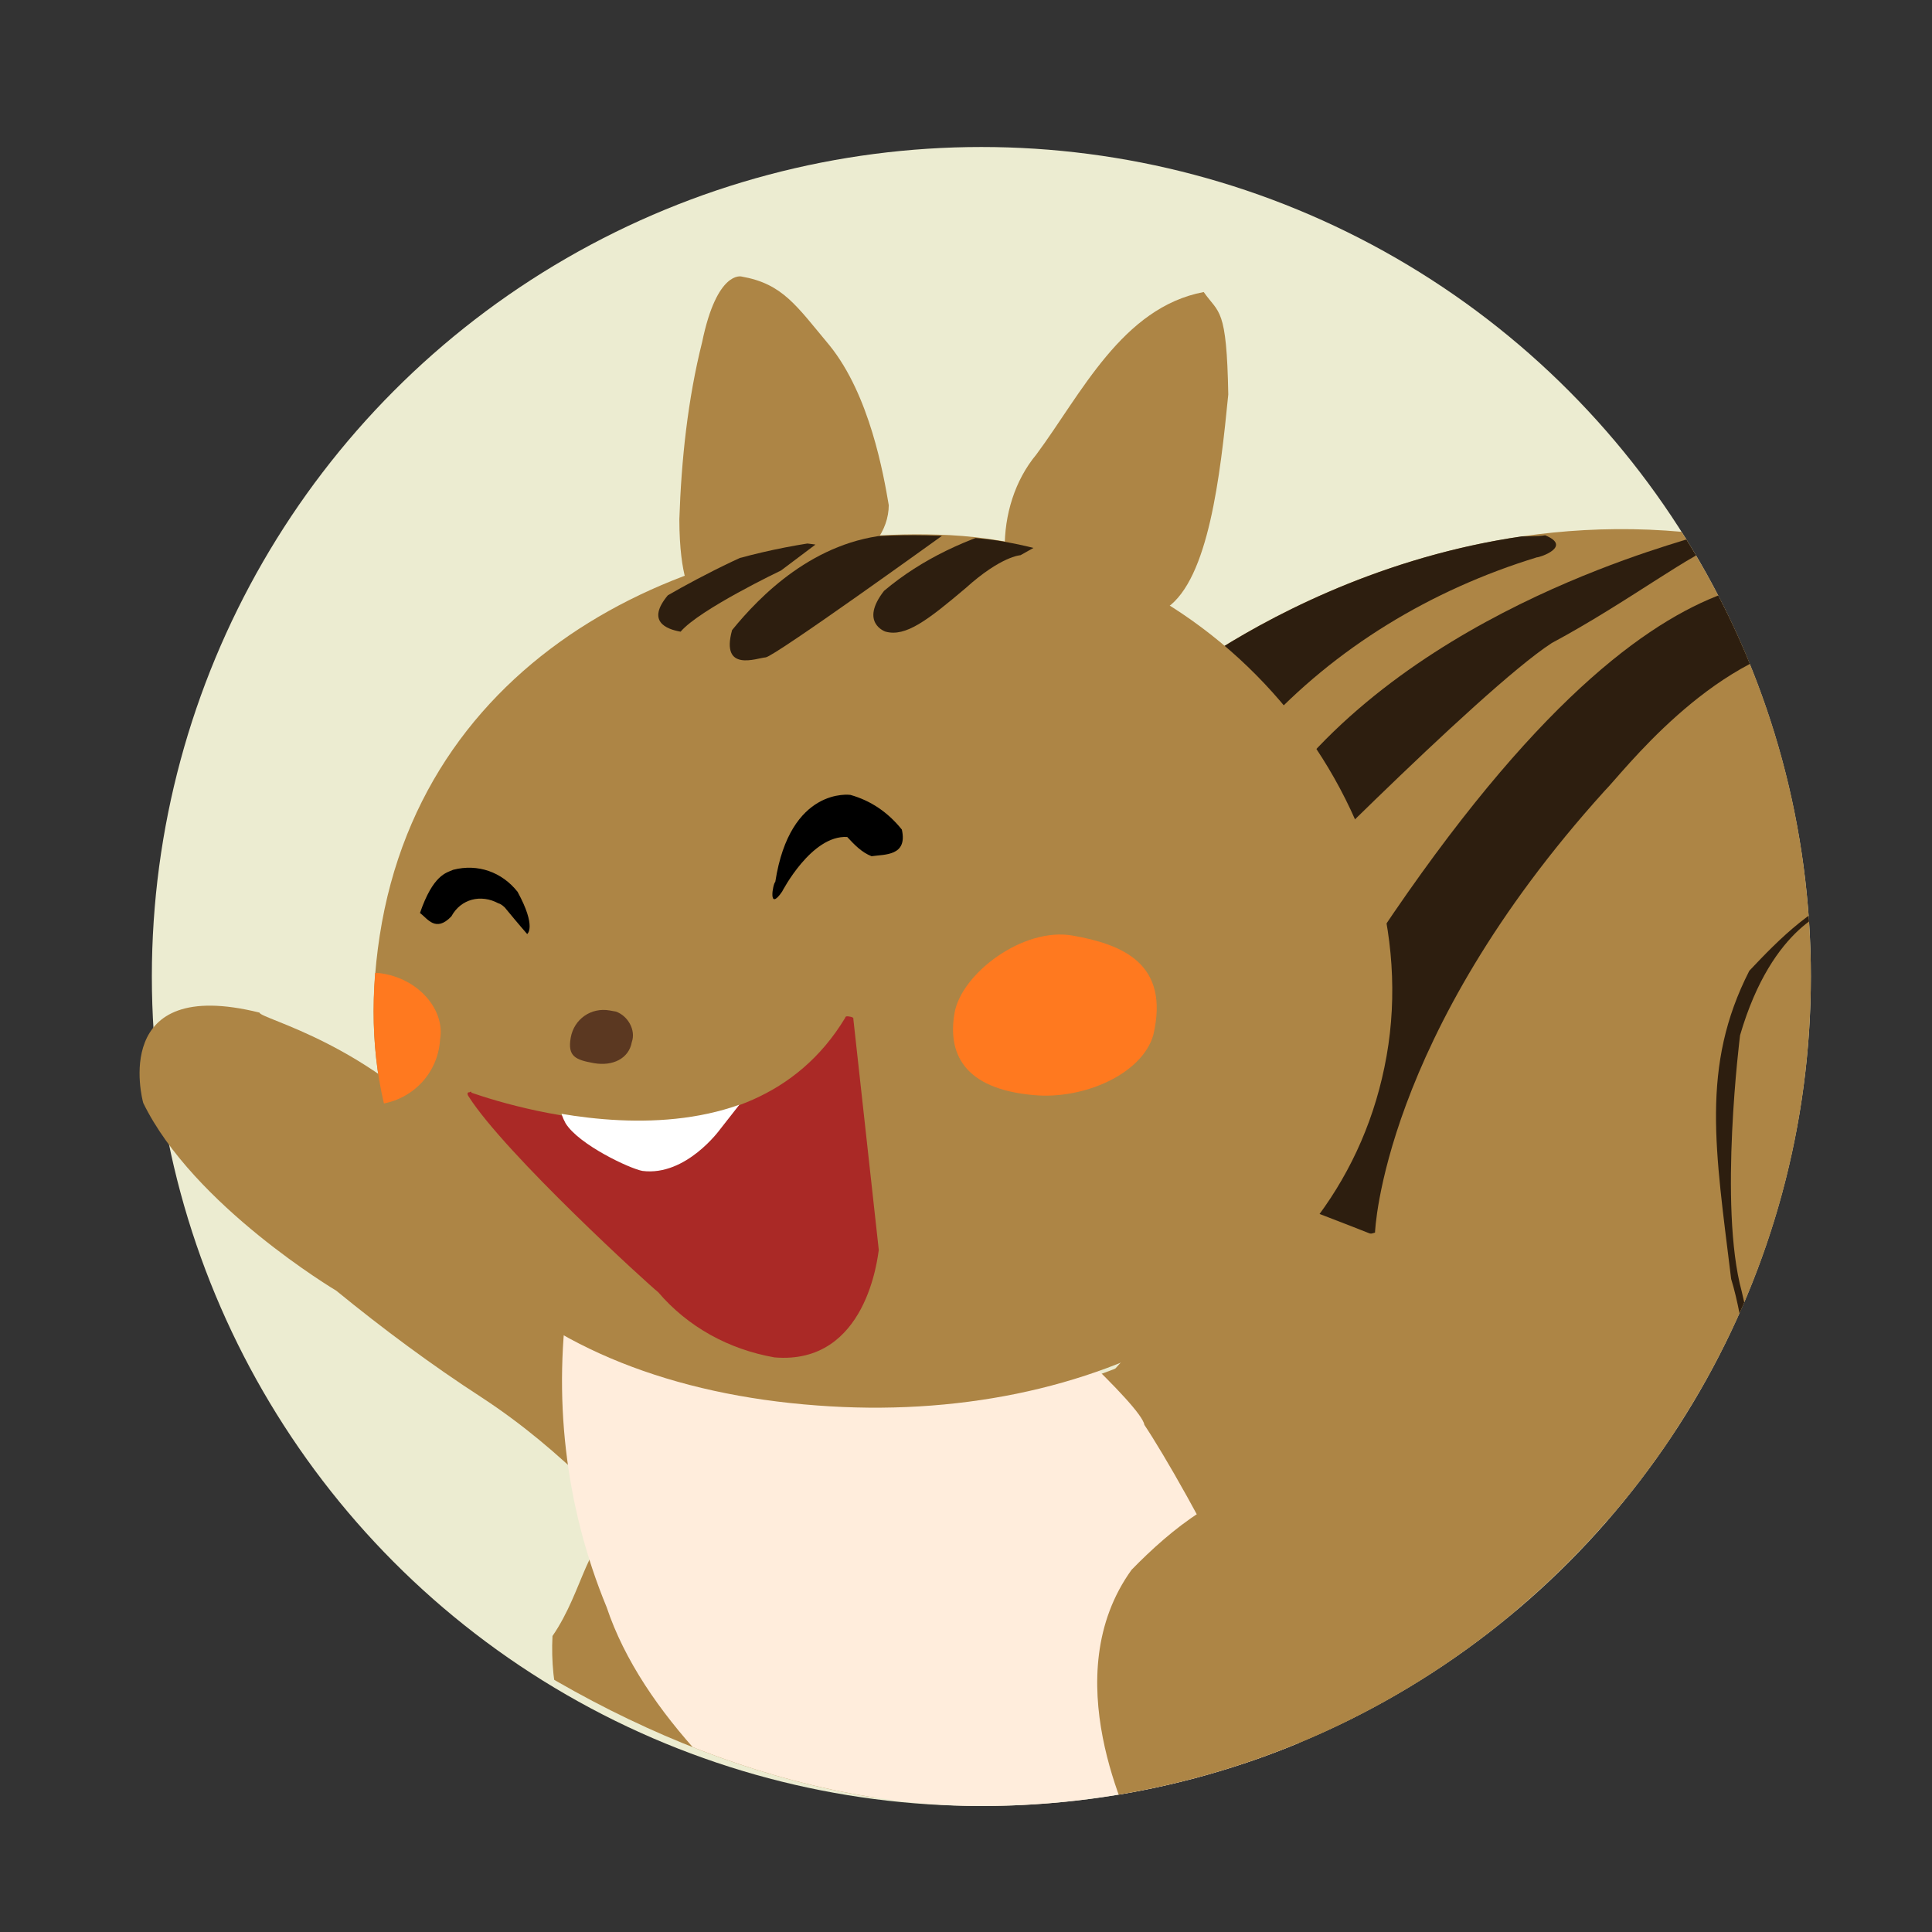
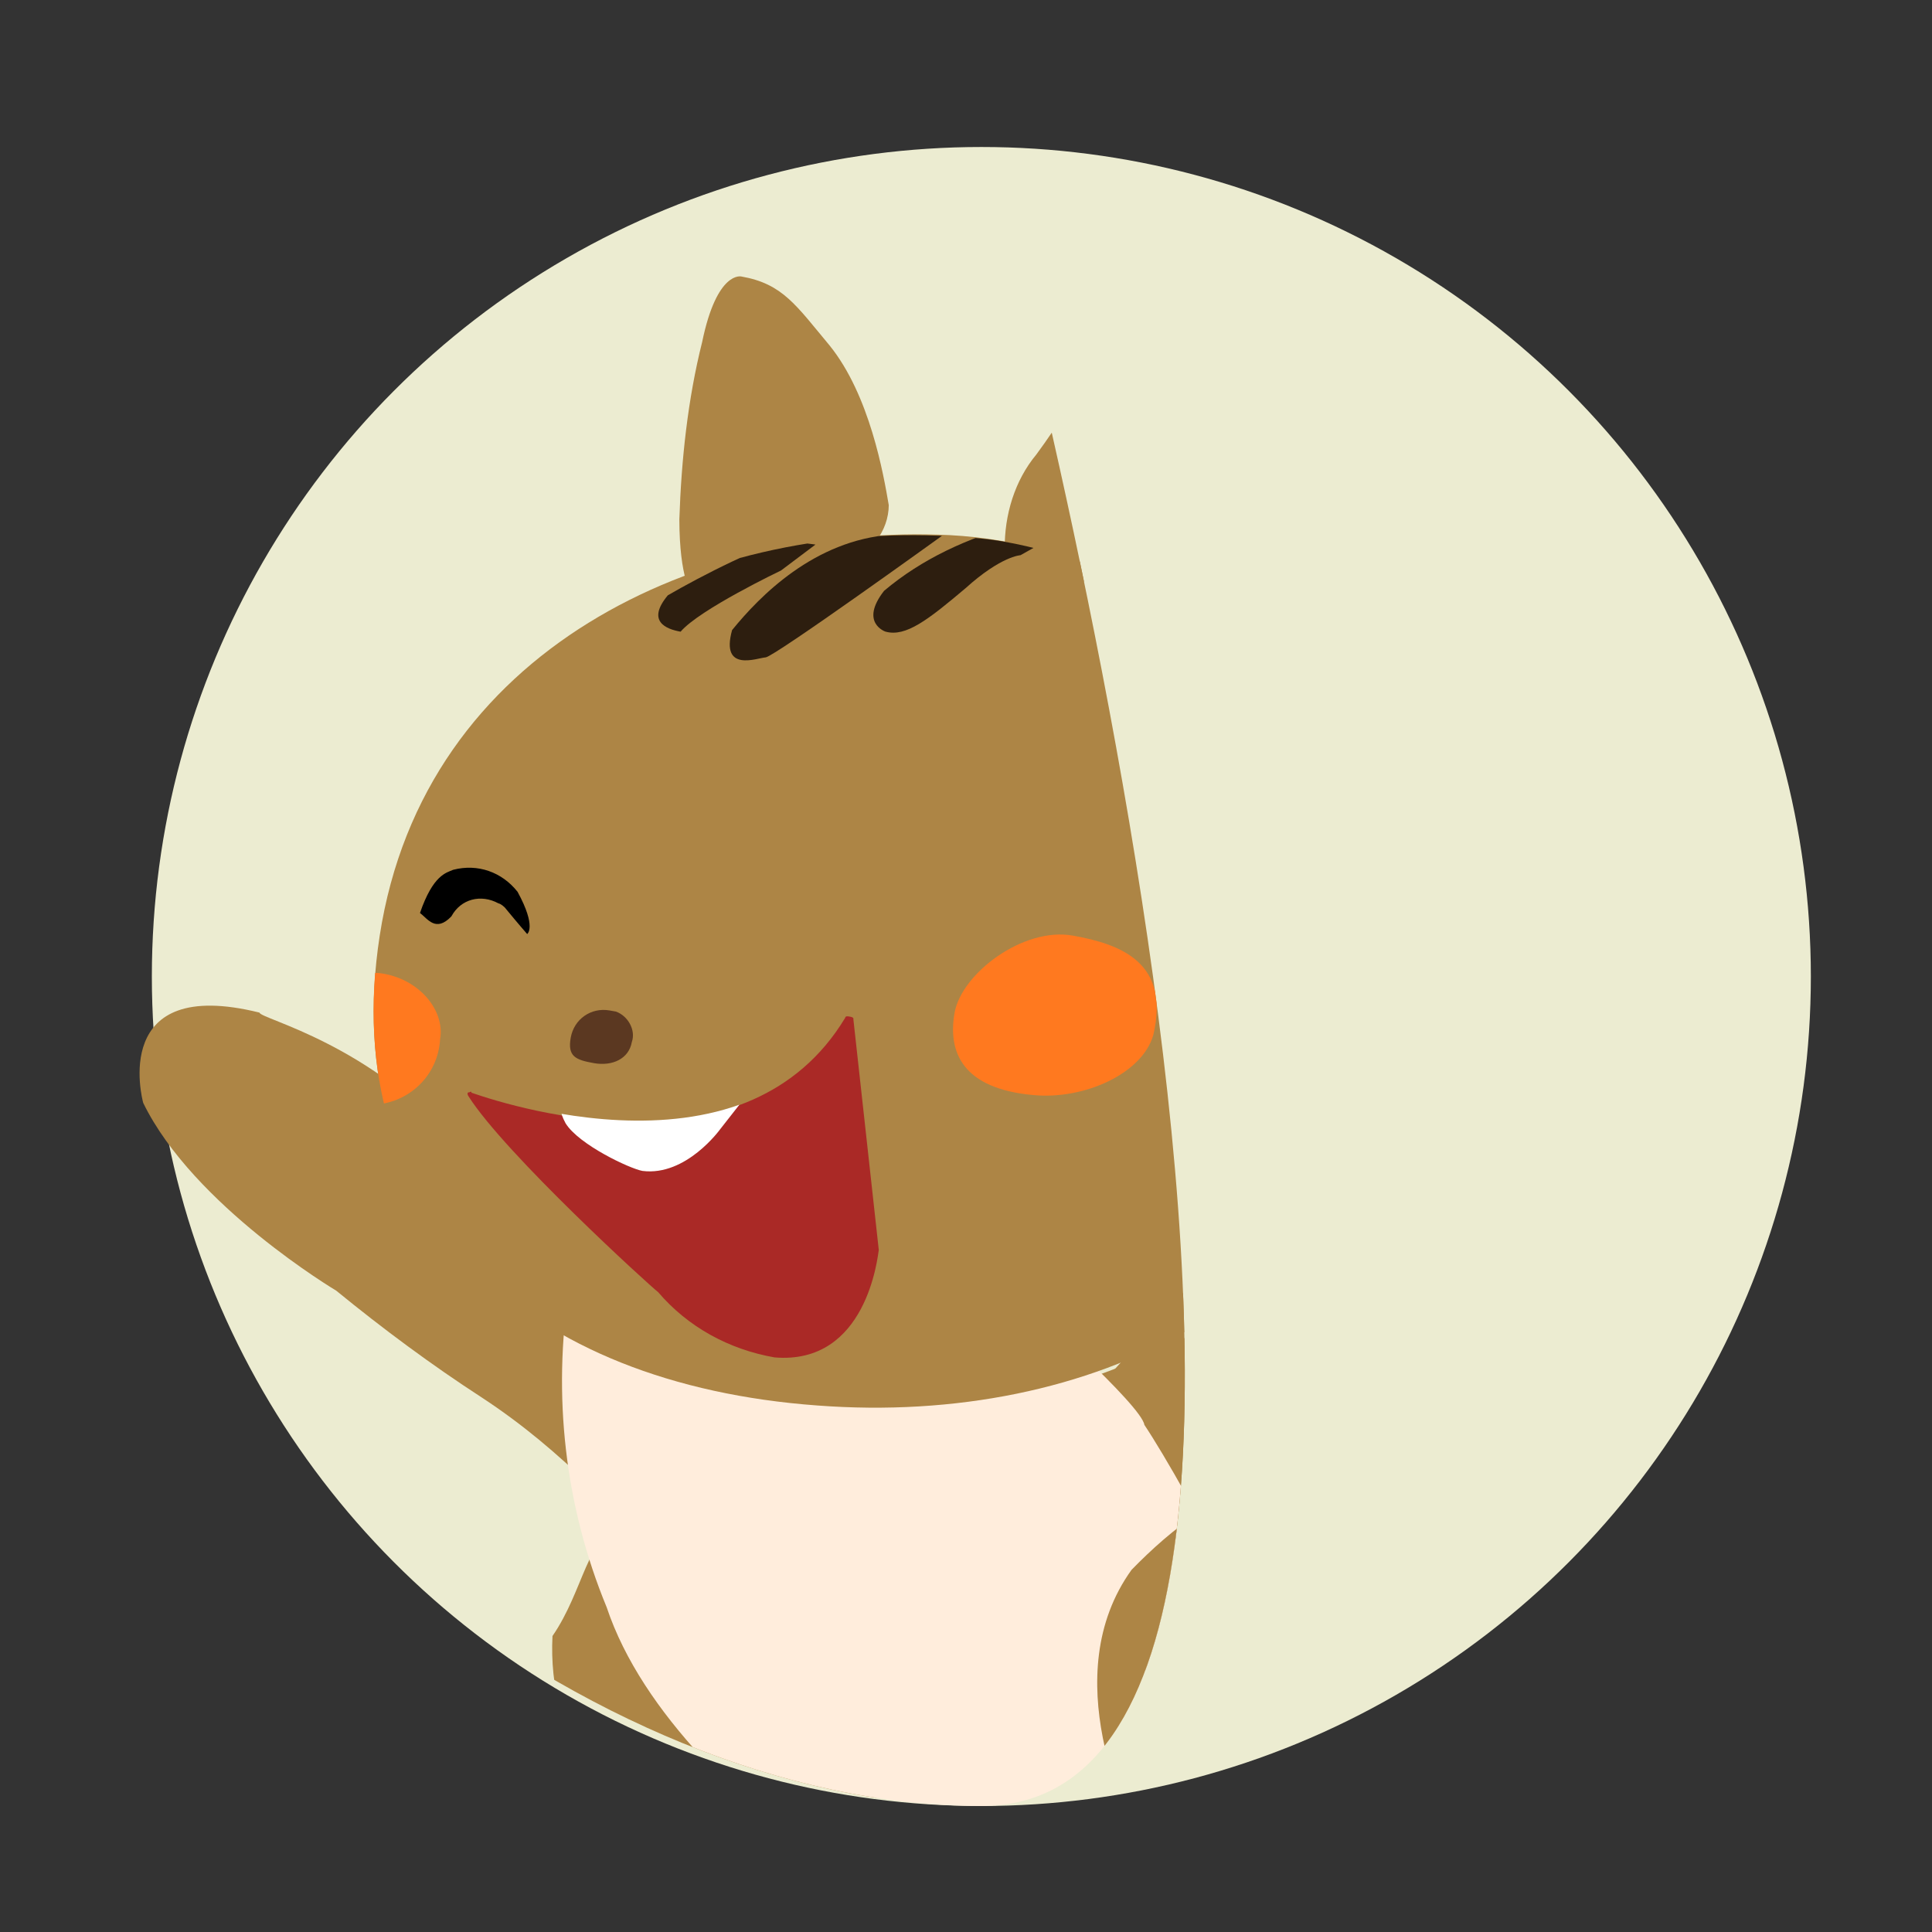
<svg xmlns="http://www.w3.org/2000/svg" xmlns:xlink="http://www.w3.org/1999/xlink" version="1.1" id="レイヤー_1" x="0px" y="0px" viewBox="0 0 92 92" style="enable-background:new 0 0 92 92;" xml:space="preserve">
  <rect x="0" y="0" width="92" height="92" fill="#333333" stroke="none" />
  <style type="text/css">
	.st0{clip-path:url(#SVGID_00000145043927017779301060000010506321474437576071_);}
	.st1{fill:#ECECD1;}
	.st2{clip-path:url(#SVGID_00000135684222159434824180000001433330832128705204_);}
	.st3{clip-path:url(#SVGID_00000157274666470838117420000014068967772790992285_);}
	.st4{fill:#AD8545;}
	.st5{clip-path:url(#SVGID_00000119094271047693818470000012902410716887840390_);}
	.st6{fill:#2D1E0F;}
	.st7{clip-path:url(#SVGID_00000115502555383880626000000008817270126029612688_);}
	.st8{fill:#FFEDDC;}
	.st9{clip-path:url(#SVGID_00000178887719712303390640000009653917499702013575_);}
	.st10{fill:#FF791F;}
	.st11{clip-path:url(#SVGID_00000087373011395978153820000004547632865636210334_);}
	.st12{fill:#AA2926;}
	.st13{clip-path:url(#SVGID_00000070825628404630890660000014425635906660997053_);}
	.st14{fill:#FFFFFF;}
	.st15{clip-path:url(#SVGID_00000132054987136005705420000015355480211278296209_);}
	.st16{fill:#5B3821;}
</style>
  <g id="name-squirrel" transform="translate(-181.769 -684)">
    <g>
      <defs>
        <rect id="SVGID_1_" x="181.8" y="684" width="92" height="92" />
      </defs>
      <clipPath id="SVGID_00000044900671262707036790000003908879822750919296_">
        <use xlink:href="#SVGID_1_" style="overflow:visible;" />
      </clipPath>
      <g id="マスクグループ_14" style="clip-path:url(#SVGID_00000044900671262707036790000003908879822750919296_);">
        <g id="グループ_5615" transform="translate(-11 -5)">
          <circle id="楕円形_4" class="st1" cx="239.5" cy="735.5" r="39.5" />
          <g>
            <defs>
-               <path id="SVGID_00000000201062065413614190000014745224556583382713_" d="M239.5,696c21.8,0,39.5,17.7,39.5,39.5        S261.3,775,239.5,775c-18.8,0-39.7-17.3-43.7-35.2c-0.6-2.5,4.2-1.3,4.2-4.3C200,713.7,217.7,696,239.5,696z" />
+               <path id="SVGID_00000000201062065413614190000014745224556583382713_" d="M239.5,696S261.3,775,239.5,775c-18.8,0-39.7-17.3-43.7-35.2c-0.6-2.5,4.2-1.3,4.2-4.3C200,713.7,217.7,696,239.5,696z" />
            </defs>
            <clipPath id="SVGID_00000052063575904983438520000017395348728131709372_">
              <use xlink:href="#SVGID_00000000201062065413614190000014745224556583382713_" style="overflow:visible;" />
            </clipPath>
            <g id="マスクグループ_9" style="clip-path:url(#SVGID_00000052063575904983438520000017395348728131709372_);">
              <g id="りす" transform="matrix(0.985, 0.174, -0.174, 0.985, 207.16, 695.222)">
                <g id="グループ_52">
                  <g>
                    <defs>
                      <rect id="SVGID_00000180336768071083434430000017835558145589312694_" x="6.7" y="-6.7" transform="matrix(0.174 -0.985 0.985 0.174 -1.286 84.367)" width="85.9" height="99.3" />
                    </defs>
                    <clipPath id="SVGID_00000121987344409601200460000008377979877410745507_">
                      <use xlink:href="#SVGID_00000180336768071083434430000017835558145589312694_" style="overflow:visible;" />
                    </clipPath>
                    <g id="グループ_51" style="clip-path:url(#SVGID_00000121987344409601200460000008377979877410745507_);">
                      <path id="パス_209" class="st4" d="M45,19C45,19,57.8,3.8,77.6,8c-0.1-0.1,21,1.6,21.7,29c-0.3,0.1,0.8,10.3-12.6,16.5            c-1.8,1.1-4,1.5-6.1,1.4c-0.1,0.9-0.3,7.6-0.9,9.2c-0.6,1.6-3.4,7.6-7.6,9c-4.2,1.5-12.4-2.9-12.4-2.9L45,60.3l-1.4-6.5            c0,0,8.6-3.7,11.6-8.4c0,0-5.1-17.2-5.1-17.2L45,19z" />
                    </g>
                  </g>
                </g>
                <g id="グループ_54" transform="translate(43.62 7.276)">
                  <g>
                    <defs>
                      <path id="SVGID_00000152261926332202268580000002993446213812466585_" d="M34,0.8c-0.1-0.1,21,1.6,21.7,29            c-0.3,0.1,0.8,10.3-12.6,16.5c-1.8,1.1-4,1.5-6.1,1.4c-0.1,0.9-0.3,7.6-0.9,9.2s-3.4,7.6-7.6,9s-12.4-2.9-12.4-2.9            L1.4,53.1L0,46.5c0,0,8.6-3.7,11.6-8.4c0,0-5.1-17.2-5.1-17.2l-5.1-9.2C1.4,11.7,11.3,0,27,0C29.3,0,31.7,0.3,34,0.8" />
                    </defs>
                    <clipPath id="SVGID_00000102503283350983951530000016248463771840810115_">
                      <use xlink:href="#SVGID_00000152261926332202268580000002993446213812466585_" style="overflow:visible;" />
                    </clipPath>
                    <g id="グループ_53" style="clip-path:url(#SVGID_00000102503283350983951530000016248463771840810115_);">
                      <path id="パス_210" class="st6" d="M15.8,35.5c0,0-1.3-9.2,7.1-22.6c0.7-1,3.8-7.1,8.7-8.8c0,0.1,7-2,12.3,1.1            c0.2,0.5,0.7,0.7,1.2,0.6c0.7-0.3,1.4-0.7,2-1.2l2.2-2.9c0,0-14.7-1.1-17.3-0.6S20.2,0.4,8.9,33.5c-0.2,0,2.7,1.1,2.7,1.1            S14.1,36.4,15.8,35.5" />
                      <path id="パス_211" class="st6" d="M7.5,21.9c0,0,8.7-12.7,11.7-15.5c3.3-2.6,5.9-5.5,7.2-6.1c0.7-0.1,1.4-0.1,2.1,0            l1.9-1v-2.2c0,0-3.8,2.3-5.5,3.2C23.2,1.2,10.7,7.1,6.7,17.9C5.4,20.7,7.5,21.9,7.5,21.9" />
                      <path id="パス_212" class="st6" d="M6.3,12.8c2.8-4.4,6.8-7.9,11.5-10.3c0.1,0,1.6-0.8,0.2-1.1            c-1,0.4-11.8,1.8-11.8,1.8L3.7,6.5L2.6,9.3l3.7,3.3v0.3" />
                    </g>
                  </g>
                </g>
                <g id="グループ_56">
                  <g>
                    <defs>
                      <rect id="SVGID_00000010280286862410903220000013978299223966559134_" x="6.7" y="-6.7" transform="matrix(0.174 -0.985 0.985 0.174 -1.286 84.367)" width="85.9" height="99.3" />
                    </defs>
                    <clipPath id="SVGID_00000001624118114322257910000008367321814336394164_">
                      <use xlink:href="#SVGID_00000010280286862410903220000013978299223966559134_" style="overflow:visible;" />
                    </clipPath>
                    <g id="グループ_55" style="clip-path:url(#SVGID_00000001624118114322257910000008367321814336394164_);">
                      <path id="パス_214" class="st6" d="M80.2,54.9c0,0-1.8-9.2-3.7-12.9c-1.8-5.9-3.2-9.7-1.7-14.6c2.3-3.5,5.5-8,13.3-4            c-0.9-0.2-6.9-3.1-9.9,0.4c0,0-2.7,1.2-3.3,6.7c0,0,0.4,8.2,2.2,12c1.6,3.7,2.7,7.6,3.4,11.5C80.6,55,80.2,54.9,80.2,54.9            " />
                      <path id="パス_215" class="st4" d="M24.8,61.2c-1.9-1.3-3.8-2.4-5.9-3.3c-2.6-1.1-5.2-2.4-7.7-3.8c0,0-7.4-2.8-10.6-7.2            c-0.1-0.2-2.6-5.7,4.7-5.2c0.1,0.3,5.5,0.5,10.6,4.7c3,1.2,6.1,2,9.3,2.3L24.8,61.2z" />
                      <path id="パス_216" class="st4" d="M54.2,41.9c0,0,17.4,3.1,18.7,5c-0.2-0.1,4,2.3,2.1,6.3c0-0.2-1.3,2.6-11.2,0.8            c-1,0-2-0.1-3-0.3c0,0,4,1,4.1,1.6S59,57.6,59,57.6L52.4,59h-8.8L54.2,41.9z" />
                      <path id="パス_217" class="st4" d="M40,71.9l2.4,5c0,0,0.2,3-0.6,3.6c-1.6,1.2-3.5,1.9-5.4,1.9c-3-0.1-4.9,0.5-6.5-1            c-0.7-1.8-0.3-3.4,0.5-3.7c4,1.5,4.1,1.7,4.1,1.7l-2.9-2.3c0,0-3.5-0.6-4.4-2.4c-1.7-1.6-2.7-3.8-3-6.2            c1.1-2.4,0.8-5.1,2.3-5.5s11.4,5.1,11.4,5.1L40,71.9z" />
                      <path id="パス_218" class="st4" d="M65.1,75l5.8-0.7c0,0,1.8,4.8,1.8,6.3c0.2,2.3,0.2,5.9-2.1,5.1            c-0.9,0.2-1.9,0.3-2.8,0.1c-1.6-1.1-3.2-2.1-3.2-2.1c-0.8,0-1.1-1.9-1.1-2.9s-0.3-4.5-0.3-4.5L65.1,75z" />
                      <path id="パス_219" class="st8" d="M43.7,49c0,0,6.2,3.8,6.5,4.7c2.3,2.4,10.3,12.3,10.9,16.5c0.6,3,0.9,6,0.9,9            c0,0-2.5,3.7-12.8,2c-0.1,0-17.6-5.1-22.7-14.5c-2.8-4.4-4.3-9.5-4.4-14.7C24.9,52.2,43.7,49,43.7,49" />
                      <path id="パス_220" class="st4" d="M57.1,55.4c0,0,5.4-1.1,7.2,0S72,59,72.5,70.2c-0.2,3.8-2.3,7.1-5.6,8.9            c-1.3,0.4-6.2,2.3-13.4-5.6c-0.8-1.2-5.4-7.3-2.7-12.9C52.3,58.4,54.5,55.8,57.1,55.4" />
                      <path id="パス_221" class="st4" d="M36.4,13.8c-0.3-1.6-0.1-3.3,0.7-4.7c1.6-3.2,2.8-7.6,6.5-9c0.9,0.9,1.2,0.5,2,4.6            c0.3,3.9,0.6,8.8-1.1,10.5C42.5,15.3,36.4,13.8,36.4,13.8" />
                      <path id="パス_222" class="st4" d="M30.3,14.5c0.3-0.6,0.4-1.2,0.3-1.8c-0.5-1.4-1.8-5-4.1-7c-1.9-1.6-2.7-2.5-4.7-2.5            c0,0-1.2-0.1-1.3,3.4c-0.2,2.8,0,5.7,0.4,8.5c0.5,2.8,1.2,3.4,1.2,3.4L30.3,14.5z" />
                      <path id="パス_223" class="st4" d="M10.3,37.1C10.6,50.6,21,56.9,34.7,55.5c13.1-1.3,23.8-9.4,23.8-21.1            S46.8,12,33.7,13.6C22,15.1,10,23.2,10.3,37.1" />
                    </g>
                  </g>
                </g>
                <g id="グループ_58" transform="translate(10.289 13.455)">
                  <g>
                    <defs>
                      <path id="SVGID_00000156560958929861076520000006387469595903147194_" d="M48.2,21c0,11.6-10.7,19.8-23.8,21.1            C10.7,43.4,0.3,37.1,0,23.6C-0.3,9.8,11.7,1.6,23.4,0.2C24.3,0.1,25.1,0,26,0C38,0,48.2,10.2,48.2,21" />
                    </defs>
                    <clipPath id="SVGID_00000088835478964631845000000006235480993188932024_">
                      <use xlink:href="#SVGID_00000156560958929861076520000006387469595903147194_" style="overflow:visible;" />
                    </clipPath>
                    <g id="グループ_57" style="clip-path:url(#SVGID_00000088835478964631845000000006235480993188932024_);">
                      <path id="パス_224" class="st6" d="M26.9,0.5c0,0-0.9,0.2-2.3,2c-1.5,1.8-2.4,2.8-3.4,2.7c0,0-1.3-0.2-0.4-1.9            c1.5-1.8,3.5-3.2,5.7-4.2c3.3-1.5,1.5,0.5,1.5,0.5L26.9,0.5z" />
                      <path id="パス_225" class="st6" d="M23.1,0.2c0,0-6.9,7.1-7.3,7.2c-0.4,0.1-2,1.1-1.8-1c1-1.8,3.1-4.9,6.7-5.8            c0.9-0.4,1.8-0.8,2.7-1L23.1,0.2z" />
                      <path id="パス_226" class="st6" d="M15.8,3.2c0,0-3.5,2.5-4.2,3.7c-0.7,0-1.7-0.2-0.9-1.6C12,4.2,15,1.9,15.9,1.8            c0.9-0.1,1.3-0.1,1.3-0.1L15.8,3.2z" />
                      <path id="パス_227" class="st10" d="M-1.4,29.1c0-1.4,0.3-3.6,1.7-3.7c1.9-0.1,3.4,1.2,3.4,2.6c0.2,1.7-0.9,3.2-2.5,3.6            C-0.2,32.1-1.4,30.5-1.4,29.1" />
                      <path id="パス_228" class="st10" d="M27.6,22.5c0,1.9,1,3.5,4.4,3.2c2.4-0.2,4.9-1.9,5.1-3.8c0.2-3.5-2.2-4-4.6-4            S27.6,20.6,27.6,22.5" />
                    </g>
                  </g>
                </g>
                <g id="グループ_60">
                  <g>
                    <defs>
                      <rect id="SVGID_00000062187136826552829000000006948012096071987111_" x="6.7" y="-6.7" transform="matrix(0.174 -0.985 0.985 0.174 -1.286 84.367)" width="85.9" height="99.3" />
                    </defs>
                    <clipPath id="SVGID_00000037686667529199834170000016757703956497077149_">
                      <use xlink:href="#SVGID_00000062187136826552829000000006948012096071987111_" style="overflow:visible;" />
                    </clipPath>
                    <g id="グループ_59" style="clip-path:url(#SVGID_00000037686667529199834170000016757703956497077149_);">
                      <path id="パス_230" class="st12" d="M33.2,37.1l3.1,10.6c0,0,0,0,0,0c0,0.3,0.4,5.5-4,5.9c-2.2,0-4.3-0.7-6-2.1l0,0            c-0.4-0.2-8.3-5.2-10.5-7.6c-0.1-0.1-0.1-0.2,0-0.2c0,0,0.1-0.1,0.1,0c2.5,0.4,13.7,1.7,16.9-6.6c0-0.1,0.1-0.1,0.2-0.1            C33.1,37,33.2,37,33.2,37.1" />
                    </g>
                  </g>
                </g>
                <g id="グループ_62" transform="translate(15.465 36.551)">
                  <g>
                    <defs>
                      <path id="SVGID_00000142869619151700756200000015764323403084083614_" d="M0,7L0,7 M20.8,11.1c0,0,0.6,5.5-4,5.9            c-2.2,0-4.3-0.7-6-2.1C10.8,15,1.7,9.2,0,7C0.1,7,14.3,9.9,17.6,0L20.8,11.1z" />
                    </defs>
                    <clipPath id="SVGID_00000172420459801328909340000006500462360954613173_">
                      <use xlink:href="#SVGID_00000142869619151700756200000015764323403084083614_" style="overflow:visible;" />
                    </clipPath>
                    <g id="グループ_61" style="clip-path:url(#SVGID_00000172420459801328909340000006500462360954613173_);">
                      <path id="パス_231" class="st14" d="M12.4,6.8c0,0-1.2,2.5-3.3,2.6c-0.6,0-3.2-0.7-4-1.6c-0.8-1-0.2-1.5-0.2-1.5            s4.4-0.7,4.4-0.8s2-0.6,2-0.6l1.9,0.4L12.4,6.8z" />
                    </g>
                  </g>
                </g>
                <g id="グループ_64">
                  <g>
                    <defs>
                      <rect id="SVGID_00000085221740231463046530000000066119884540306854_" x="6.7" y="-6.7" transform="matrix(0.174 -0.985 0.985 0.174 -1.286 84.367)" width="85.9" height="99.3" />
                    </defs>
                    <clipPath id="SVGID_00000139279643123744657000000007960579472491709612_">
                      <use xlink:href="#SVGID_00000085221740231463046530000000066119884540306854_" style="overflow:visible;" />
                    </clipPath>
                    <g id="グループ_63" style="clip-path:url(#SVGID_00000139279643123744657000000007960579472491709612_);">
                      <path id="パス_233" class="st16" d="M20.1,40.3c0,0.9,0.4,1,1.3,1S23,40.8,23,40c0.1-0.6-0.4-1.2-1-1.3            c-0.1,0-0.2,0-0.3,0C20.8,38.7,20.1,39.4,20.1,40.3" />
-                       <path id="パス_234" d="M28.8,31.7c0,0,0.9-2.9,2.6-3.1c0.4,0.3,0.8,0.6,1.3,0.7c0.6-0.2,1.7-0.3,1.2-1.5            c-0.8-0.7-1.7-1.1-2.7-1.2c0,0-2.9,0.1-2.8,4.7C28.3,31.4,28.3,32.8,28.8,31.7" />
                      <path id="パス_235" d="M13.5,35.6c0.3-0.9,1.2-1.3,2.1-1c0.1,0,0.3,0.1,0.4,0.2c0.7,0.6,1.2,1,1.2,1s0.4-0.4-0.8-1.9            c-0.9-0.8-2.1-1-3.2-0.5c-0.3,0.2-0.9,0.4-1.2,2.3C12.4,35.9,12.9,36.5,13.5,35.6" />
                    </g>
                  </g>
                </g>
              </g>
            </g>
          </g>
        </g>
      </g>
    </g>
  </g>
</svg>